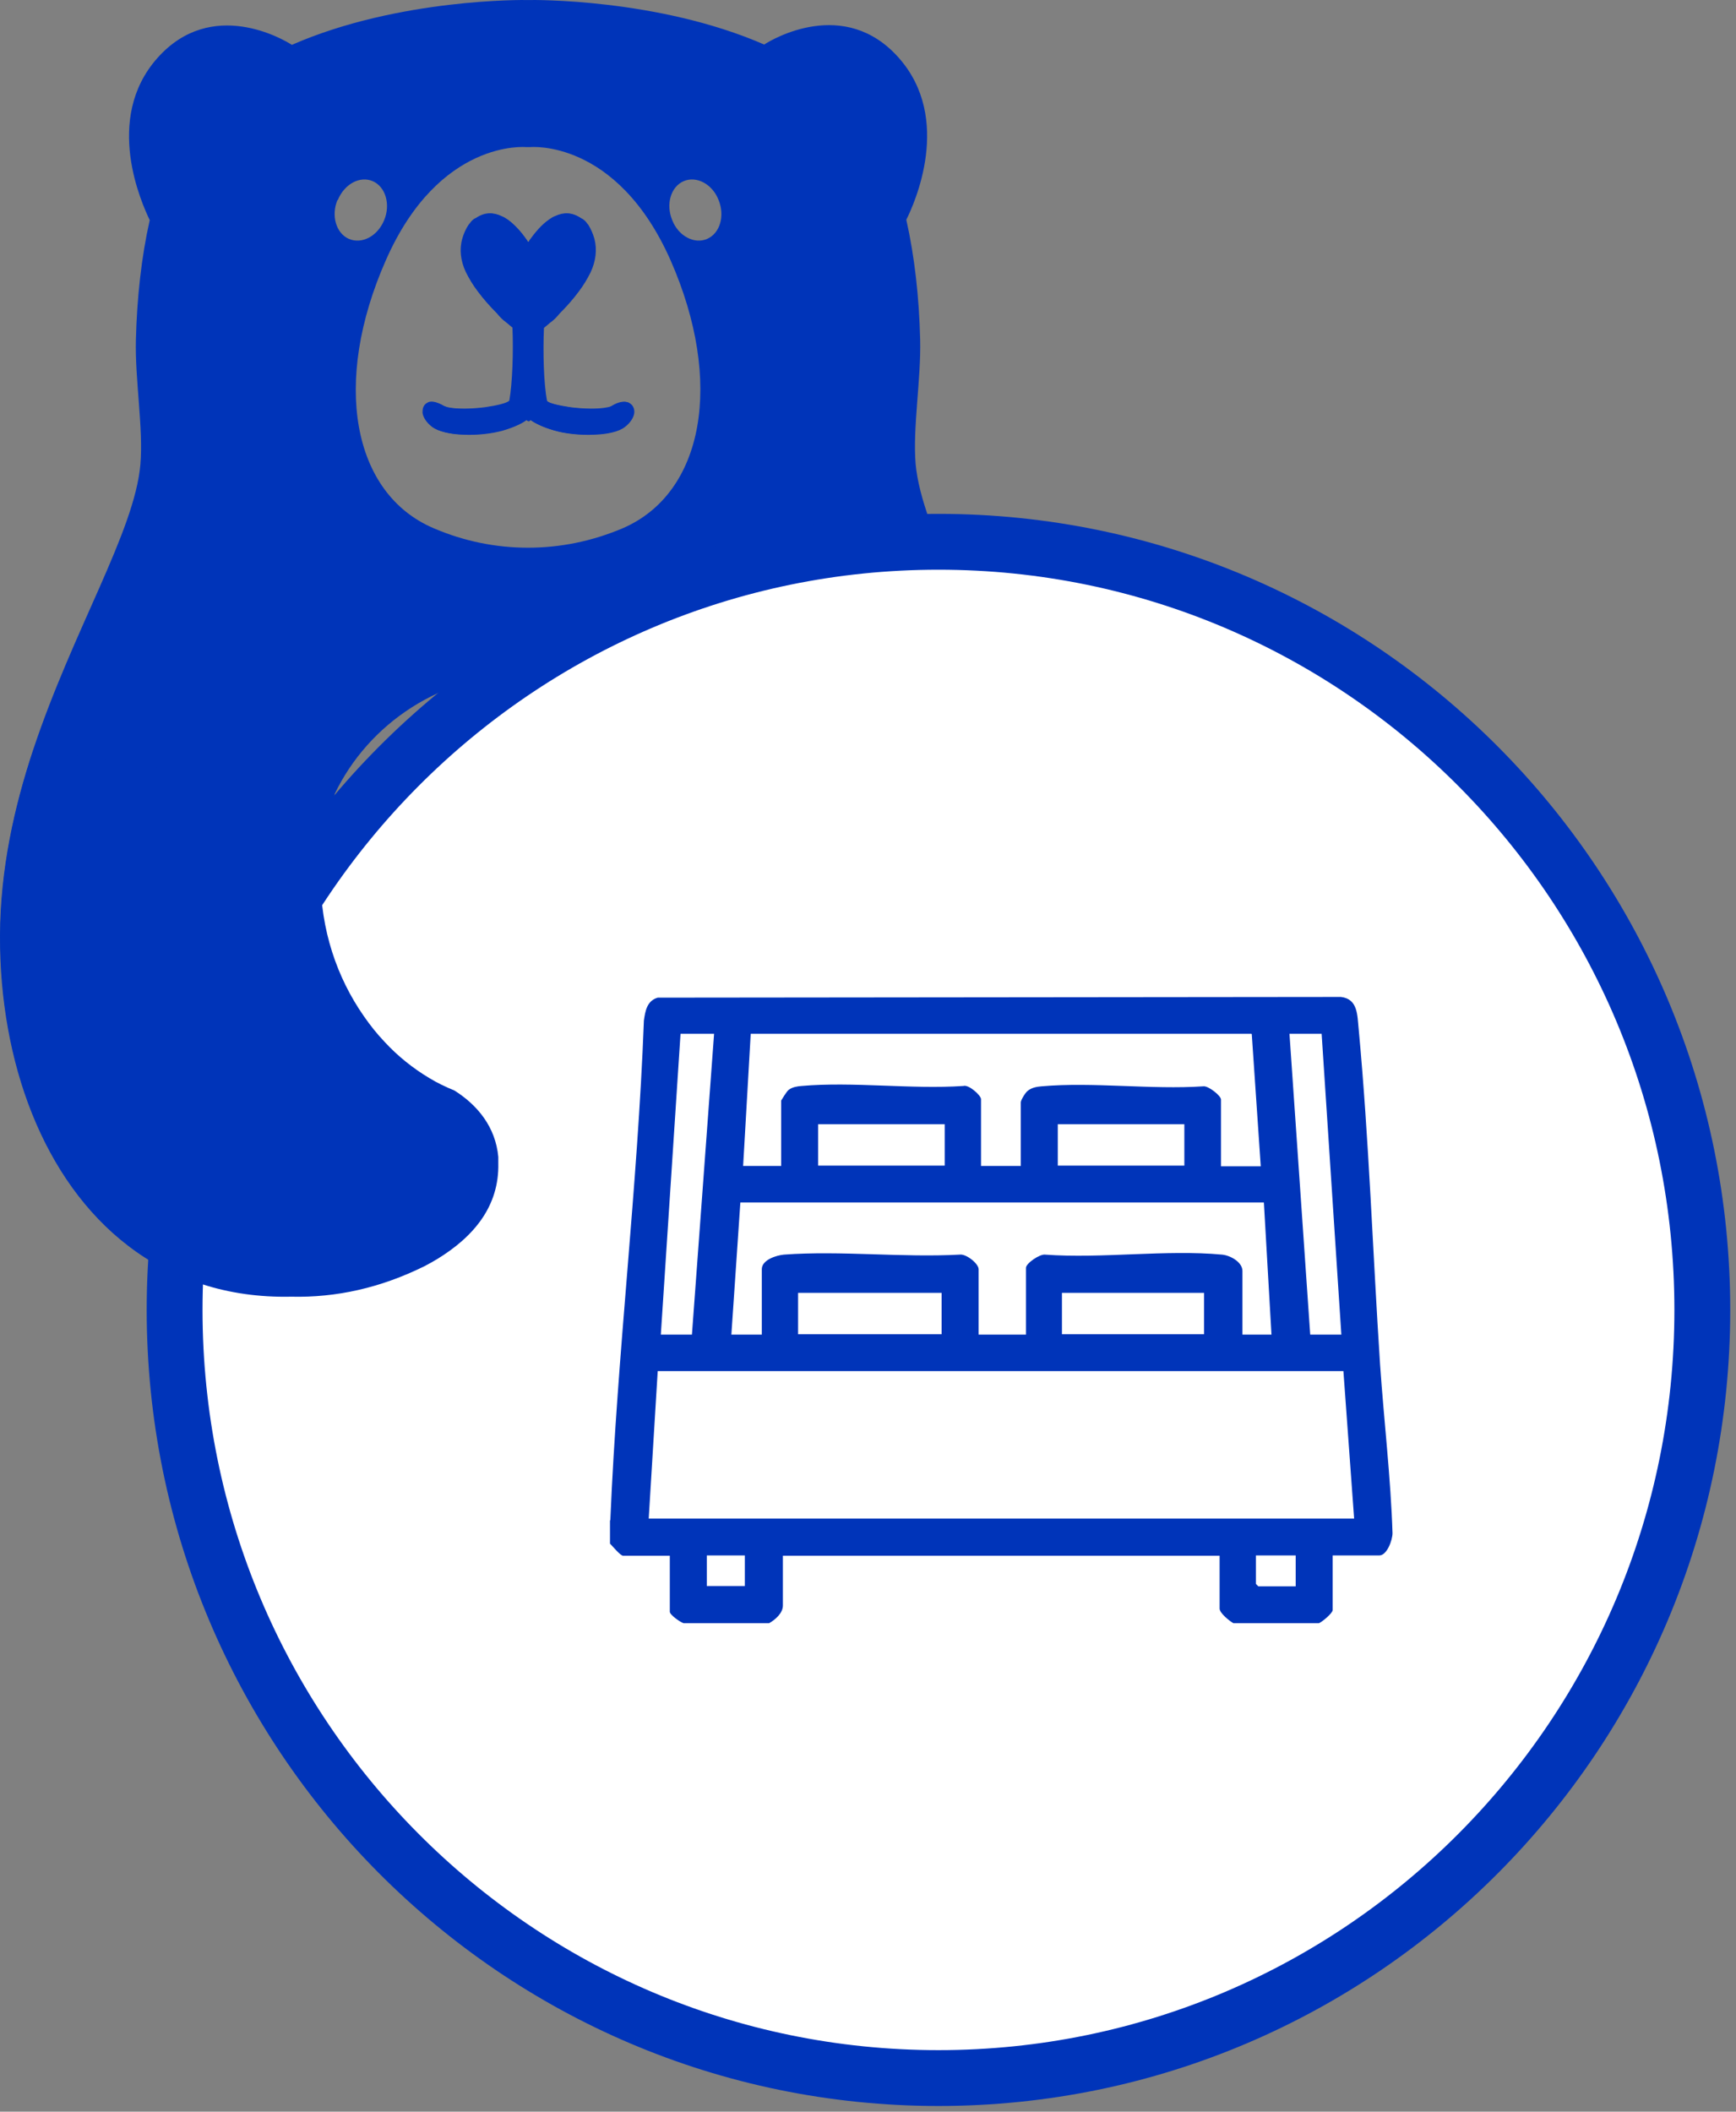
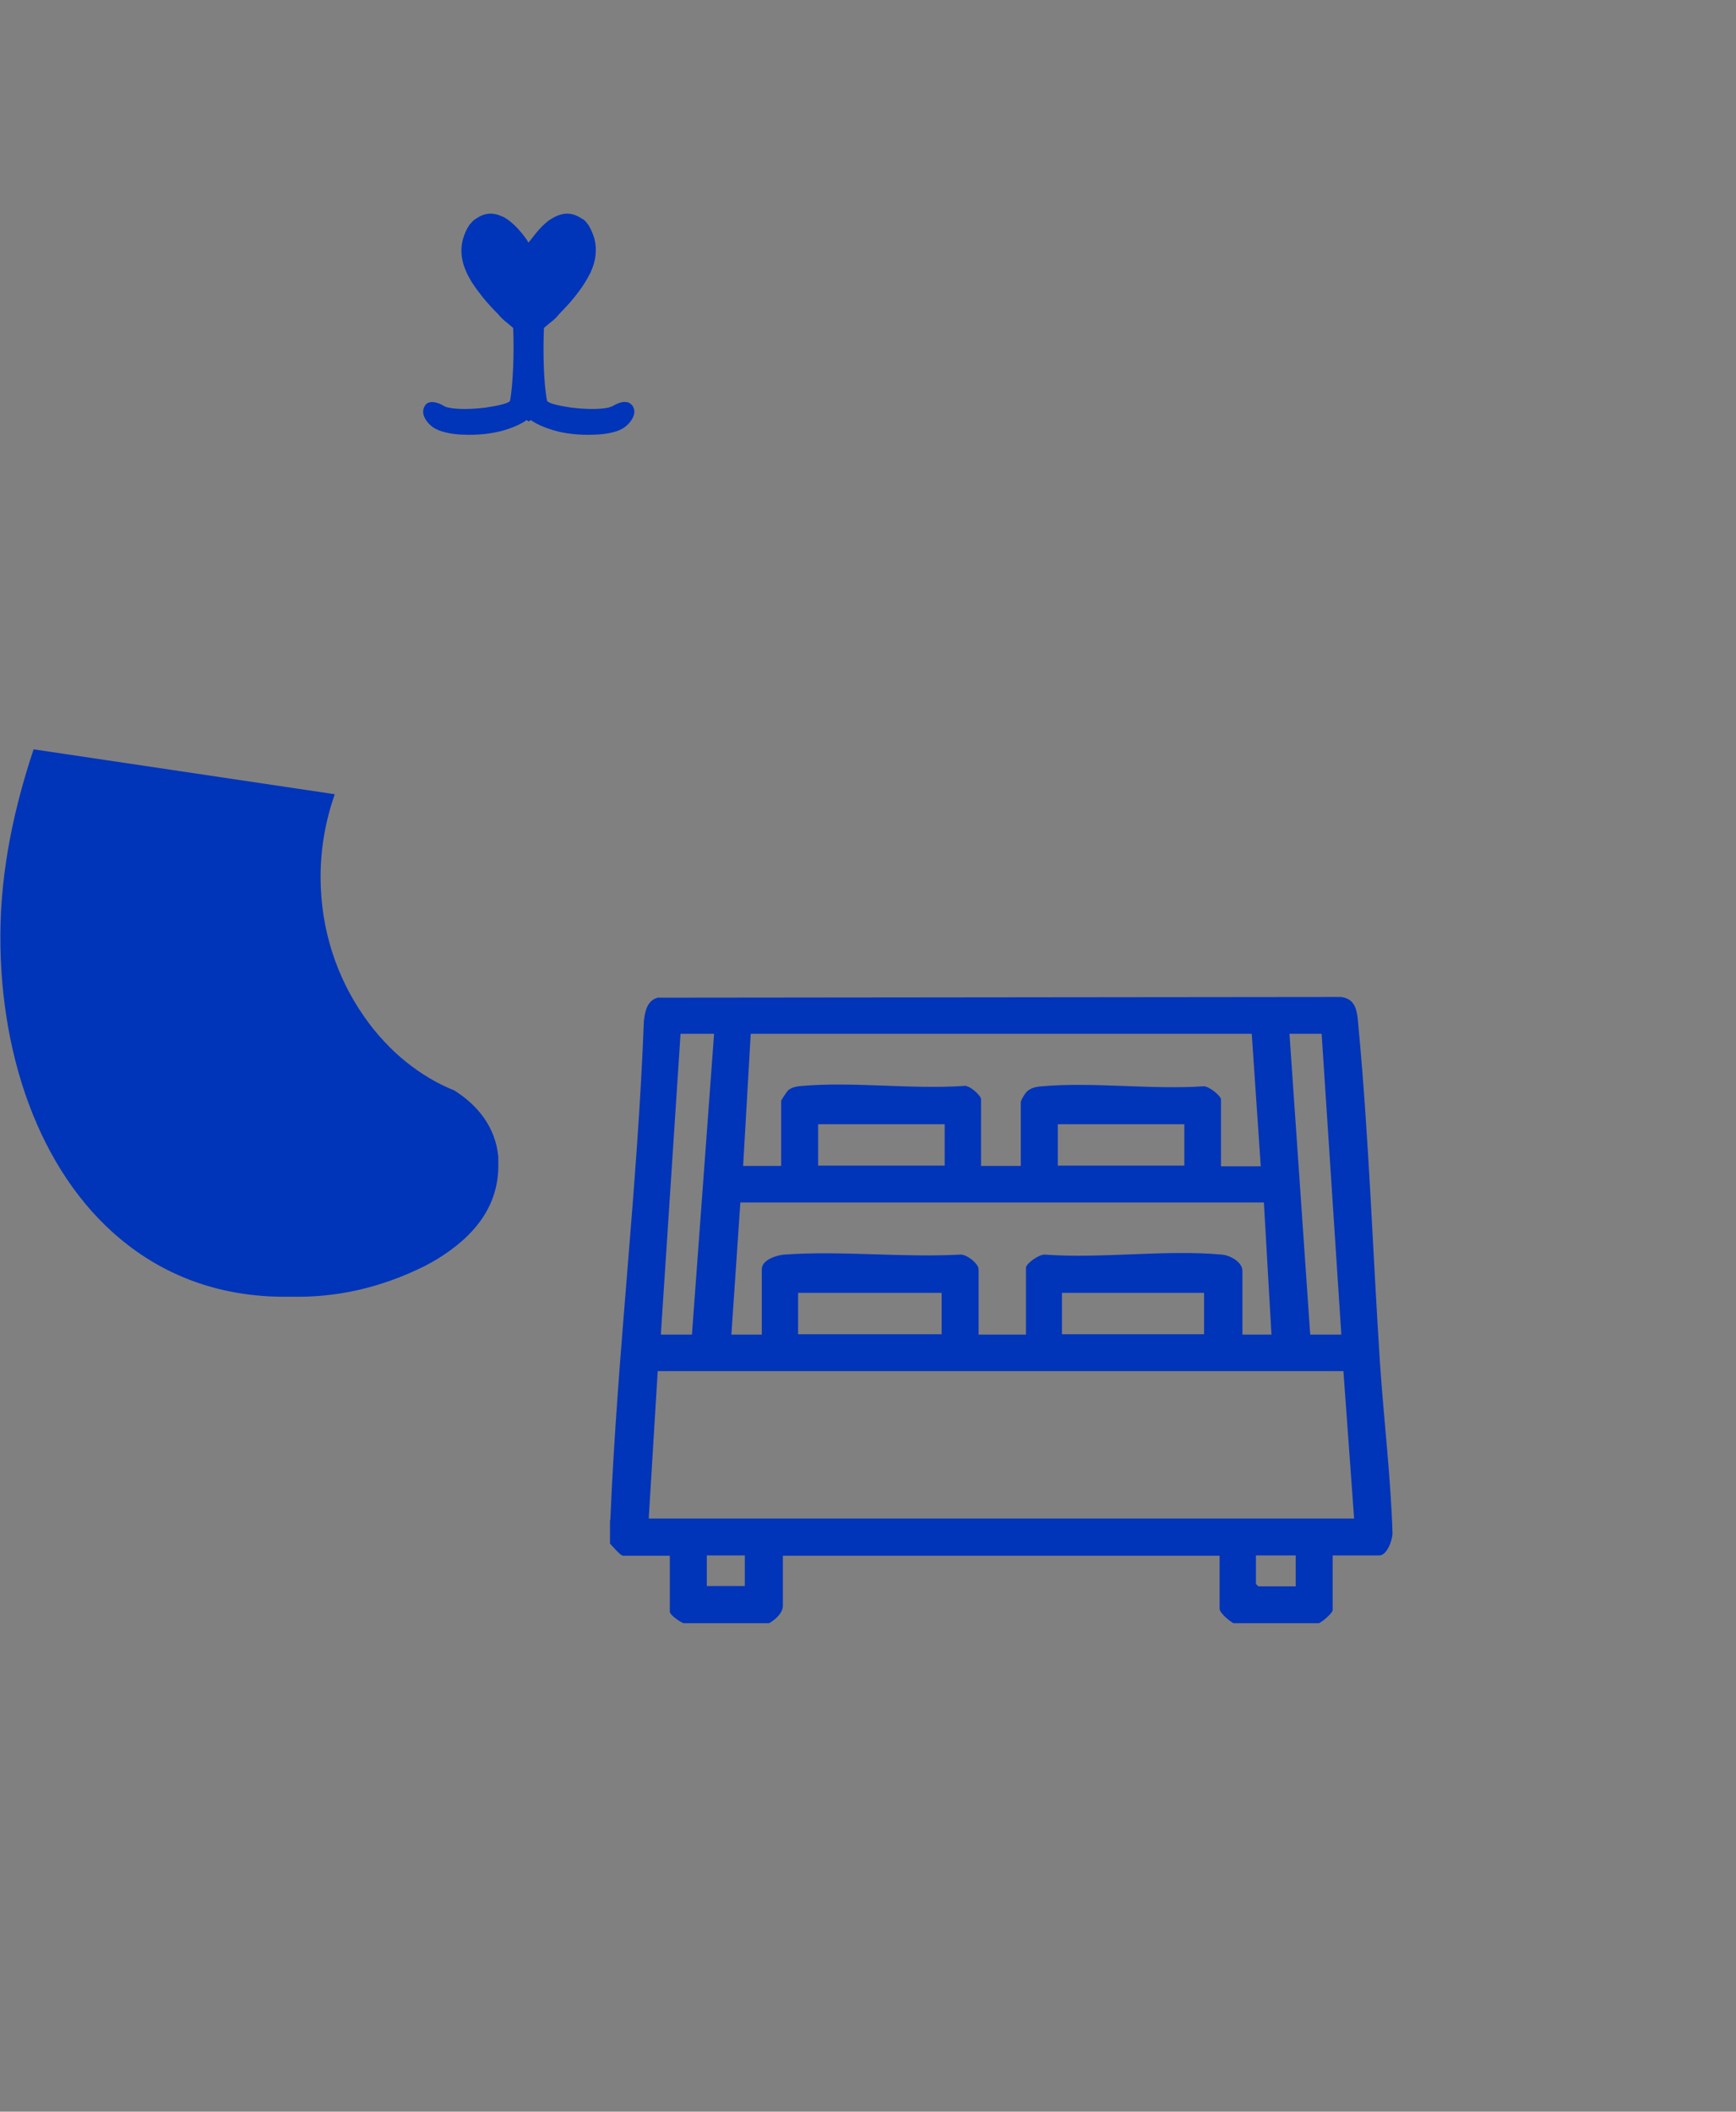
<svg xmlns="http://www.w3.org/2000/svg" width="74" height="90" viewBox="0 0 74 90" fill="none">
  <rect x="0" y="0" width="74" height="90" fill="#808080" stroke="none" />
-   <path d="M43.6 31.938C41.92 26.84 39.297 22.646 39.031 19.786C38.898 18.259 39.267 16.155 39.223 14.465C39.179 12.672 38.987 10.938 38.633 9.367C38.972 8.685 40.623 5.069 38.309 2.461C35.995 -0.148 32.914 1.675 32.575 1.898C28.02 -0.088 22.611 0.001 22.611 0.001H22.419C22.419 0.001 17.01 -0.088 12.441 1.912C12.101 1.69 9.021 -0.133 6.707 2.476C4.393 5.084 6.058 8.7 6.382 9.382C6.029 10.953 5.837 12.687 5.793 14.48C5.749 16.169 6.117 18.274 5.984 19.8C5.734 22.661 3.11 26.855 1.415 31.953C0.604 34.398 0.015 37.036 8.70525e-05 39.852C8.70525e-05 39.852 8.70525e-05 39.882 8.70525e-05 39.897C-0.015 45.262 1.843 50.33 5.469 53.102C7.326 54.525 9.64 55.34 12.396 55.28C14.312 55.325 16.199 54.91 18.086 53.976C18.263 53.887 18.44 53.783 18.616 53.68C20.194 52.716 21.27 51.412 21.225 49.589C21.225 49.5 21.225 49.411 21.225 49.323C21.108 48.048 20.341 47.114 19.354 46.492C18.985 46.344 18.616 46.166 18.277 45.958C17.585 45.543 16.936 45.025 16.376 44.417C16.052 44.076 15.757 43.706 15.492 43.32C14.342 41.675 13.649 39.63 13.649 37.392C13.649 36.147 13.87 34.962 14.254 33.865C15.698 30.827 18.852 28.707 22.523 28.707C26.193 28.707 29.347 30.827 30.792 33.88L43.6 31.953V31.938ZM29.141 7.722C29.686 7.485 30.364 7.841 30.63 8.522C30.91 9.204 30.688 9.945 30.143 10.182C29.598 10.419 28.92 10.064 28.654 9.382C28.374 8.7 28.595 7.959 29.141 7.722ZM22.419 6.27C22.419 6.27 22.464 6.27 22.508 6.27C22.567 6.27 22.596 6.27 22.596 6.27C22.596 6.27 26.281 5.899 28.581 11.086C30.865 16.273 30.01 21.016 26.547 22.513C25.22 23.076 23.864 23.343 22.508 23.343C21.152 23.343 19.796 23.076 18.484 22.513C15.005 21.031 14.15 16.288 16.45 11.086C18.734 5.899 22.434 6.27 22.434 6.27H22.419ZM14.401 8.522C14.681 7.841 15.344 7.485 15.89 7.722C16.435 7.959 16.656 8.715 16.376 9.382C16.096 10.064 15.433 10.419 14.873 10.182C14.327 9.945 14.106 9.189 14.386 8.522H14.401Z" fill="#0034B9" />
-   <path d="M27.003 17.607C26.974 17.785 26.841 18.007 26.605 18.185C26.34 18.378 25.839 18.496 25.293 18.511C24.704 18.541 24.04 18.466 23.598 18.333C23.082 18.185 22.758 18.007 22.596 17.889C22.566 17.903 22.537 17.933 22.507 17.948C22.478 17.933 22.434 17.903 22.419 17.889C22.257 18.007 21.933 18.185 21.417 18.333C20.974 18.466 20.311 18.541 19.721 18.511C19.176 18.496 18.675 18.392 18.41 18.185C18.174 18.007 18.041 17.785 18.012 17.607C18.012 17.503 18.012 17.414 18.056 17.325C18.1 17.236 18.174 17.177 18.277 17.133C18.424 17.088 18.616 17.133 18.881 17.281C18.926 17.311 18.999 17.325 19.073 17.355C19.471 17.444 20.105 17.429 20.68 17.355C21.195 17.281 21.623 17.177 21.711 17.073C21.844 16.332 21.888 14.969 21.844 13.961C21.756 13.887 21.667 13.813 21.579 13.739C21.431 13.635 21.299 13.502 21.181 13.354C20.886 13.057 20.606 12.746 20.355 12.405C20.164 12.153 20.002 11.886 19.854 11.59C19.633 11.116 19.574 10.627 19.707 10.167C19.766 9.96 19.854 9.752 19.987 9.559L20.016 9.53C20.09 9.426 20.164 9.337 20.282 9.293C20.65 9.041 21.004 9.041 21.358 9.204C21.446 9.248 21.535 9.293 21.623 9.352C21.962 9.589 22.213 9.915 22.448 10.241C22.478 10.271 22.493 10.3 22.507 10.315C22.522 10.315 22.552 10.286 22.566 10.241C22.817 9.9 23.067 9.589 23.407 9.352C23.495 9.293 23.583 9.233 23.672 9.204C24.026 9.041 24.379 9.041 24.748 9.293C24.851 9.352 24.939 9.441 25.013 9.53L25.043 9.559C25.175 9.752 25.264 9.96 25.308 10.167C25.426 10.627 25.367 11.116 25.146 11.59C25.013 11.886 24.836 12.153 24.645 12.405C24.394 12.746 24.114 13.057 23.819 13.354C23.701 13.487 23.569 13.635 23.421 13.739C23.333 13.813 23.244 13.887 23.156 13.961C23.112 14.969 23.156 16.332 23.289 17.073C23.362 17.177 23.805 17.281 24.306 17.355C24.881 17.429 25.514 17.444 25.912 17.355C26.001 17.34 26.06 17.311 26.104 17.281C26.355 17.133 26.561 17.103 26.708 17.133C26.811 17.162 26.885 17.222 26.929 17.325C26.974 17.414 26.988 17.503 26.974 17.607H27.003Z" fill="#0034B9" />
  <path d="M26.739 17.147C26.592 17.103 26.4 17.147 26.135 17.296C26.091 17.325 26.017 17.34 25.943 17.37C25.56 17.459 24.911 17.444 24.337 17.37C23.821 17.296 23.393 17.192 23.32 17.088C23.172 16.347 23.143 14.983 23.187 13.976C23.275 13.902 23.364 13.828 23.452 13.753C23.6 13.65 23.732 13.516 23.85 13.368C24.145 13.072 24.425 12.761 24.676 12.42C24.867 12.168 25.029 11.901 25.177 11.604C25.398 11.13 25.457 10.641 25.339 10.182C25.28 9.974 25.192 9.767 25.073 9.574L25.044 9.544C24.97 9.441 24.897 9.352 24.779 9.307C24.41 9.055 24.056 9.055 23.703 9.218C23.614 9.263 23.526 9.307 23.437 9.367C23.098 9.604 22.848 9.93 22.597 10.256C22.568 10.286 22.553 10.315 22.538 10.33C22.523 10.33 22.494 10.3 22.479 10.256C22.244 9.915 21.978 9.604 21.654 9.367C21.566 9.307 21.477 9.248 21.389 9.218C21.035 9.055 20.681 9.055 20.313 9.307C20.195 9.367 20.121 9.456 20.047 9.544L20.018 9.574C19.885 9.767 19.797 9.974 19.738 10.182C19.605 10.641 19.664 11.13 19.885 11.604C20.018 11.901 20.195 12.168 20.386 12.42C20.637 12.761 20.917 13.072 21.212 13.368C21.33 13.502 21.462 13.65 21.61 13.753C21.698 13.828 21.787 13.902 21.875 13.976C21.919 14.983 21.875 16.347 21.742 17.088C21.669 17.192 21.226 17.296 20.71 17.37C20.136 17.444 19.502 17.459 19.104 17.37C19.03 17.355 18.956 17.325 18.912 17.296C18.662 17.147 18.455 17.118 18.308 17.147C18.205 17.177 18.131 17.236 18.087 17.34C18.043 17.429 18.028 17.518 18.043 17.622C18.072 17.799 18.205 18.022 18.441 18.2C18.706 18.392 19.207 18.511 19.753 18.526C20.342 18.555 20.991 18.481 21.448 18.348C21.963 18.2 22.288 18.022 22.45 17.903C22.479 17.918 22.509 17.948 22.538 17.962C22.568 17.948 22.612 17.918 22.627 17.903C22.789 18.022 23.113 18.2 23.629 18.348C24.071 18.481 24.735 18.555 25.324 18.526C25.869 18.511 26.371 18.407 26.636 18.2C26.872 18.022 27.005 17.799 27.034 17.622C27.049 17.518 27.034 17.429 26.99 17.34C26.945 17.251 26.872 17.192 26.769 17.147H26.739Z" fill="#0034B9" />
-   <path d="M72.564 55.829C72.564 37.749 57.986 23.091 40.004 23.091C22.021 23.091 7.443 37.749 7.443 55.829C7.443 73.91 22.021 88.567 40.004 88.567C57.986 88.567 72.564 73.91 72.564 55.829Z" fill="white" stroke="#0034B9" stroke-width="2.38" stroke-miterlimit="10" />
  <path d="M1.431 31.938C0.62 34.383 0.03 37.021 0.016 39.837C0.016 39.837 0.016 39.867 0.016 39.882C0.001 45.247 1.858 50.315 5.484 53.087C7.341 54.509 9.656 55.324 12.412 55.265C14.328 55.31 16.215 54.895 18.102 53.961C18.278 53.872 18.455 53.768 18.632 53.664C20.209 52.701 21.285 51.397 21.241 49.574C21.241 49.485 21.241 49.396 21.241 49.307C21.123 48.033 20.357 47.099 19.369 46.477C19.001 46.328 18.632 46.151 18.293 45.943C17.6 45.528 16.952 45.01 16.392 44.402C16.067 44.061 15.773 43.691 15.507 43.305C14.358 41.66 13.665 39.615 13.665 37.377C13.665 36.132 13.886 34.947 14.269 33.85L1.445 31.938H1.431Z" fill="#0034B9" />
  <path d="M26.017 64.78C26.311 57.711 27.181 50.597 27.447 43.498C27.505 43.083 27.579 42.653 28.036 42.52L57.162 42.49C57.884 42.579 57.855 43.261 57.914 43.839C58.356 48.552 58.518 53.428 58.828 58.155C58.99 60.512 59.285 63.002 59.358 65.343C59.358 65.639 59.122 66.292 58.798 66.292H56.808V68.618C56.808 68.752 56.366 69.122 56.219 69.182H52.578C52.416 69.093 51.988 68.752 51.988 68.559V66.306H33.372V68.426C33.372 68.752 33.048 69.033 32.782 69.182H29.142C28.994 69.137 28.552 68.826 28.552 68.692V66.306H26.562C26.444 66.306 26.105 65.891 26.002 65.788C26.002 65.462 26.002 65.136 26.002 64.81L26.017 64.78ZM30.439 44.061H29.009L28.169 56.881H29.495L30.439 44.061ZM53.344 44.061H32.001L31.677 49.693H33.298V46.907C33.298 46.907 33.534 46.507 33.622 46.447C33.785 46.329 33.976 46.299 34.168 46.284C36.364 46.092 38.84 46.432 41.066 46.284C41.287 46.21 41.818 46.684 41.818 46.847V49.693H43.513V46.981C43.513 46.892 43.705 46.566 43.808 46.492C43.97 46.358 44.191 46.314 44.397 46.299C46.593 46.106 49.07 46.447 51.295 46.299C51.502 46.269 52.047 46.699 52.047 46.862V49.708H53.742L53.359 44.076L53.344 44.061ZM56.337 44.061H54.966L55.85 56.881H57.177L56.337 44.061ZM40.27 47.914H34.875V49.678H40.27V47.914ZM50.485 47.914H45.09V49.678H50.485V47.914ZM53.875 51.249H31.559L31.176 56.881H32.473V54.094C32.473 53.694 33.092 53.502 33.416 53.472C35.833 53.294 38.457 53.605 40.904 53.472C41.184 53.428 41.715 53.857 41.715 54.094V56.881H43.734V54.035C43.734 53.843 44.324 53.442 44.545 53.472C46.977 53.65 49.704 53.25 52.092 53.472C52.431 53.502 52.961 53.783 52.961 54.169V56.881H54.199L53.875 51.249ZM34.02 55.102V56.866H40.138V55.102H34.02ZM51.325 55.102H45.267V56.866H51.325V55.102ZM57.25 58.437H28.036L27.653 64.721H57.722L57.265 58.437H57.25ZM31.75 66.292H30.129V67.596H31.75V66.292ZM55.231 66.292H53.536V67.507L53.639 67.611H55.231V66.306V66.292Z" fill="#0034B9" />
</svg>